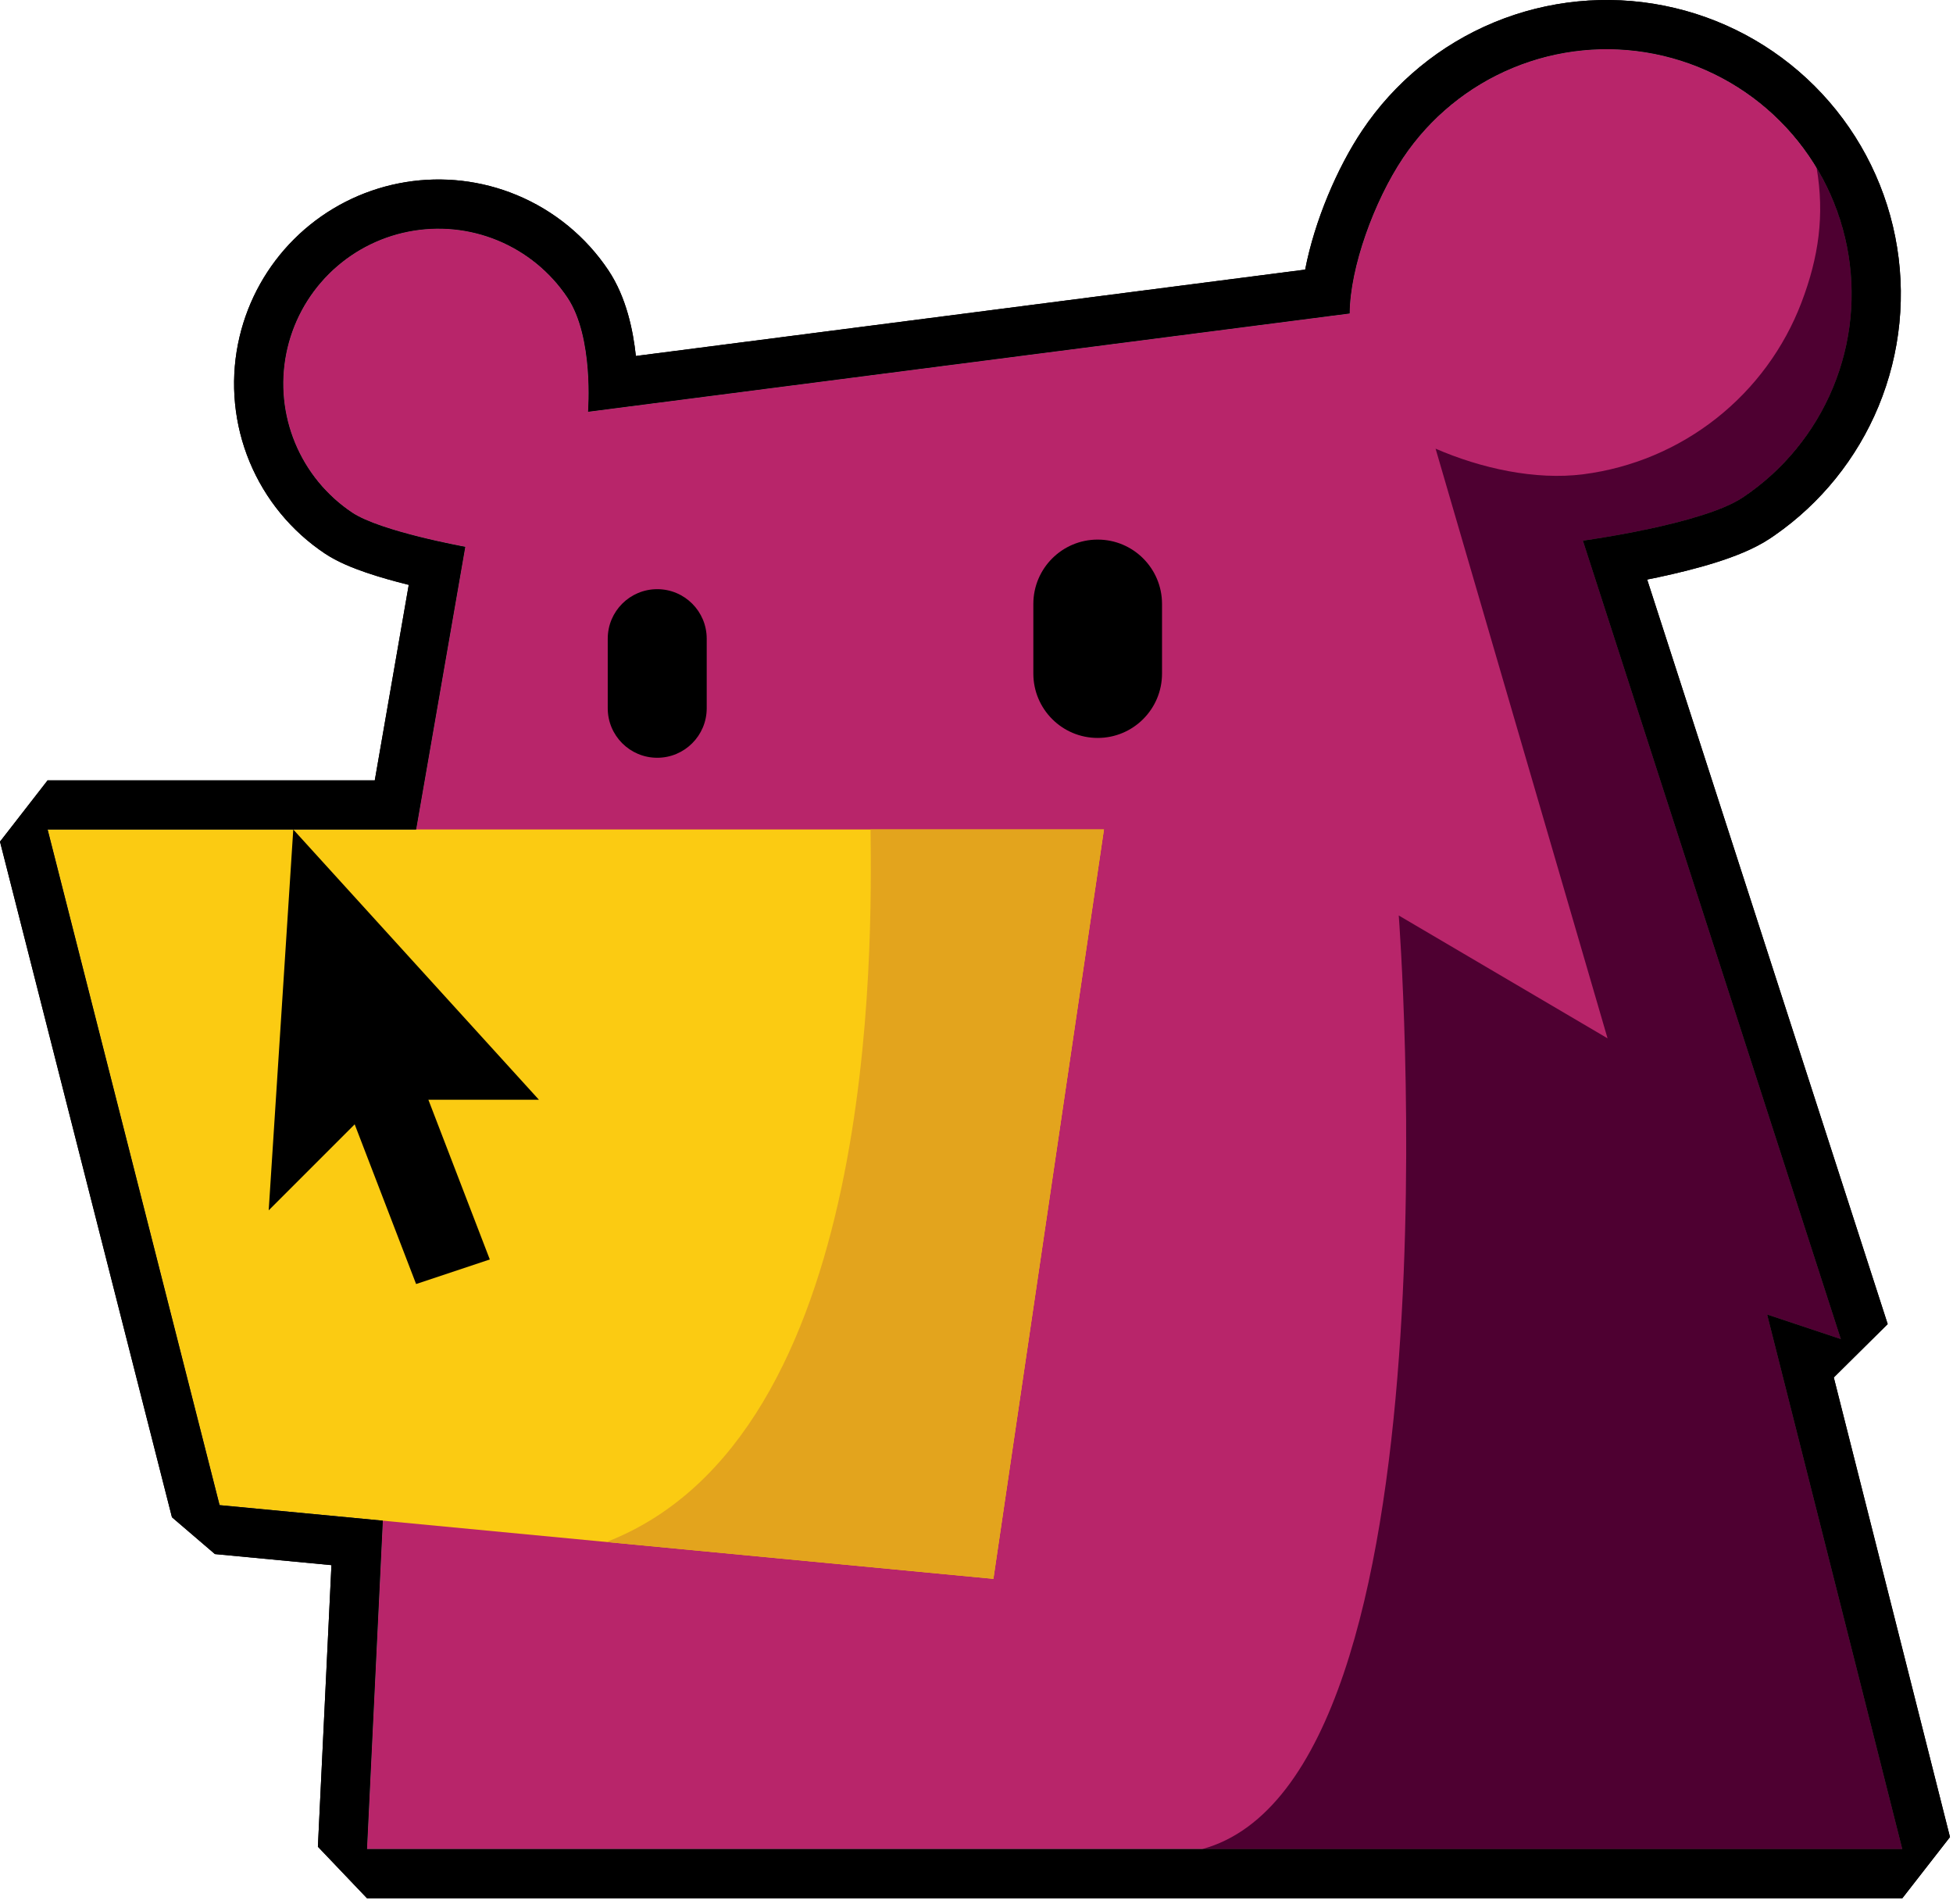
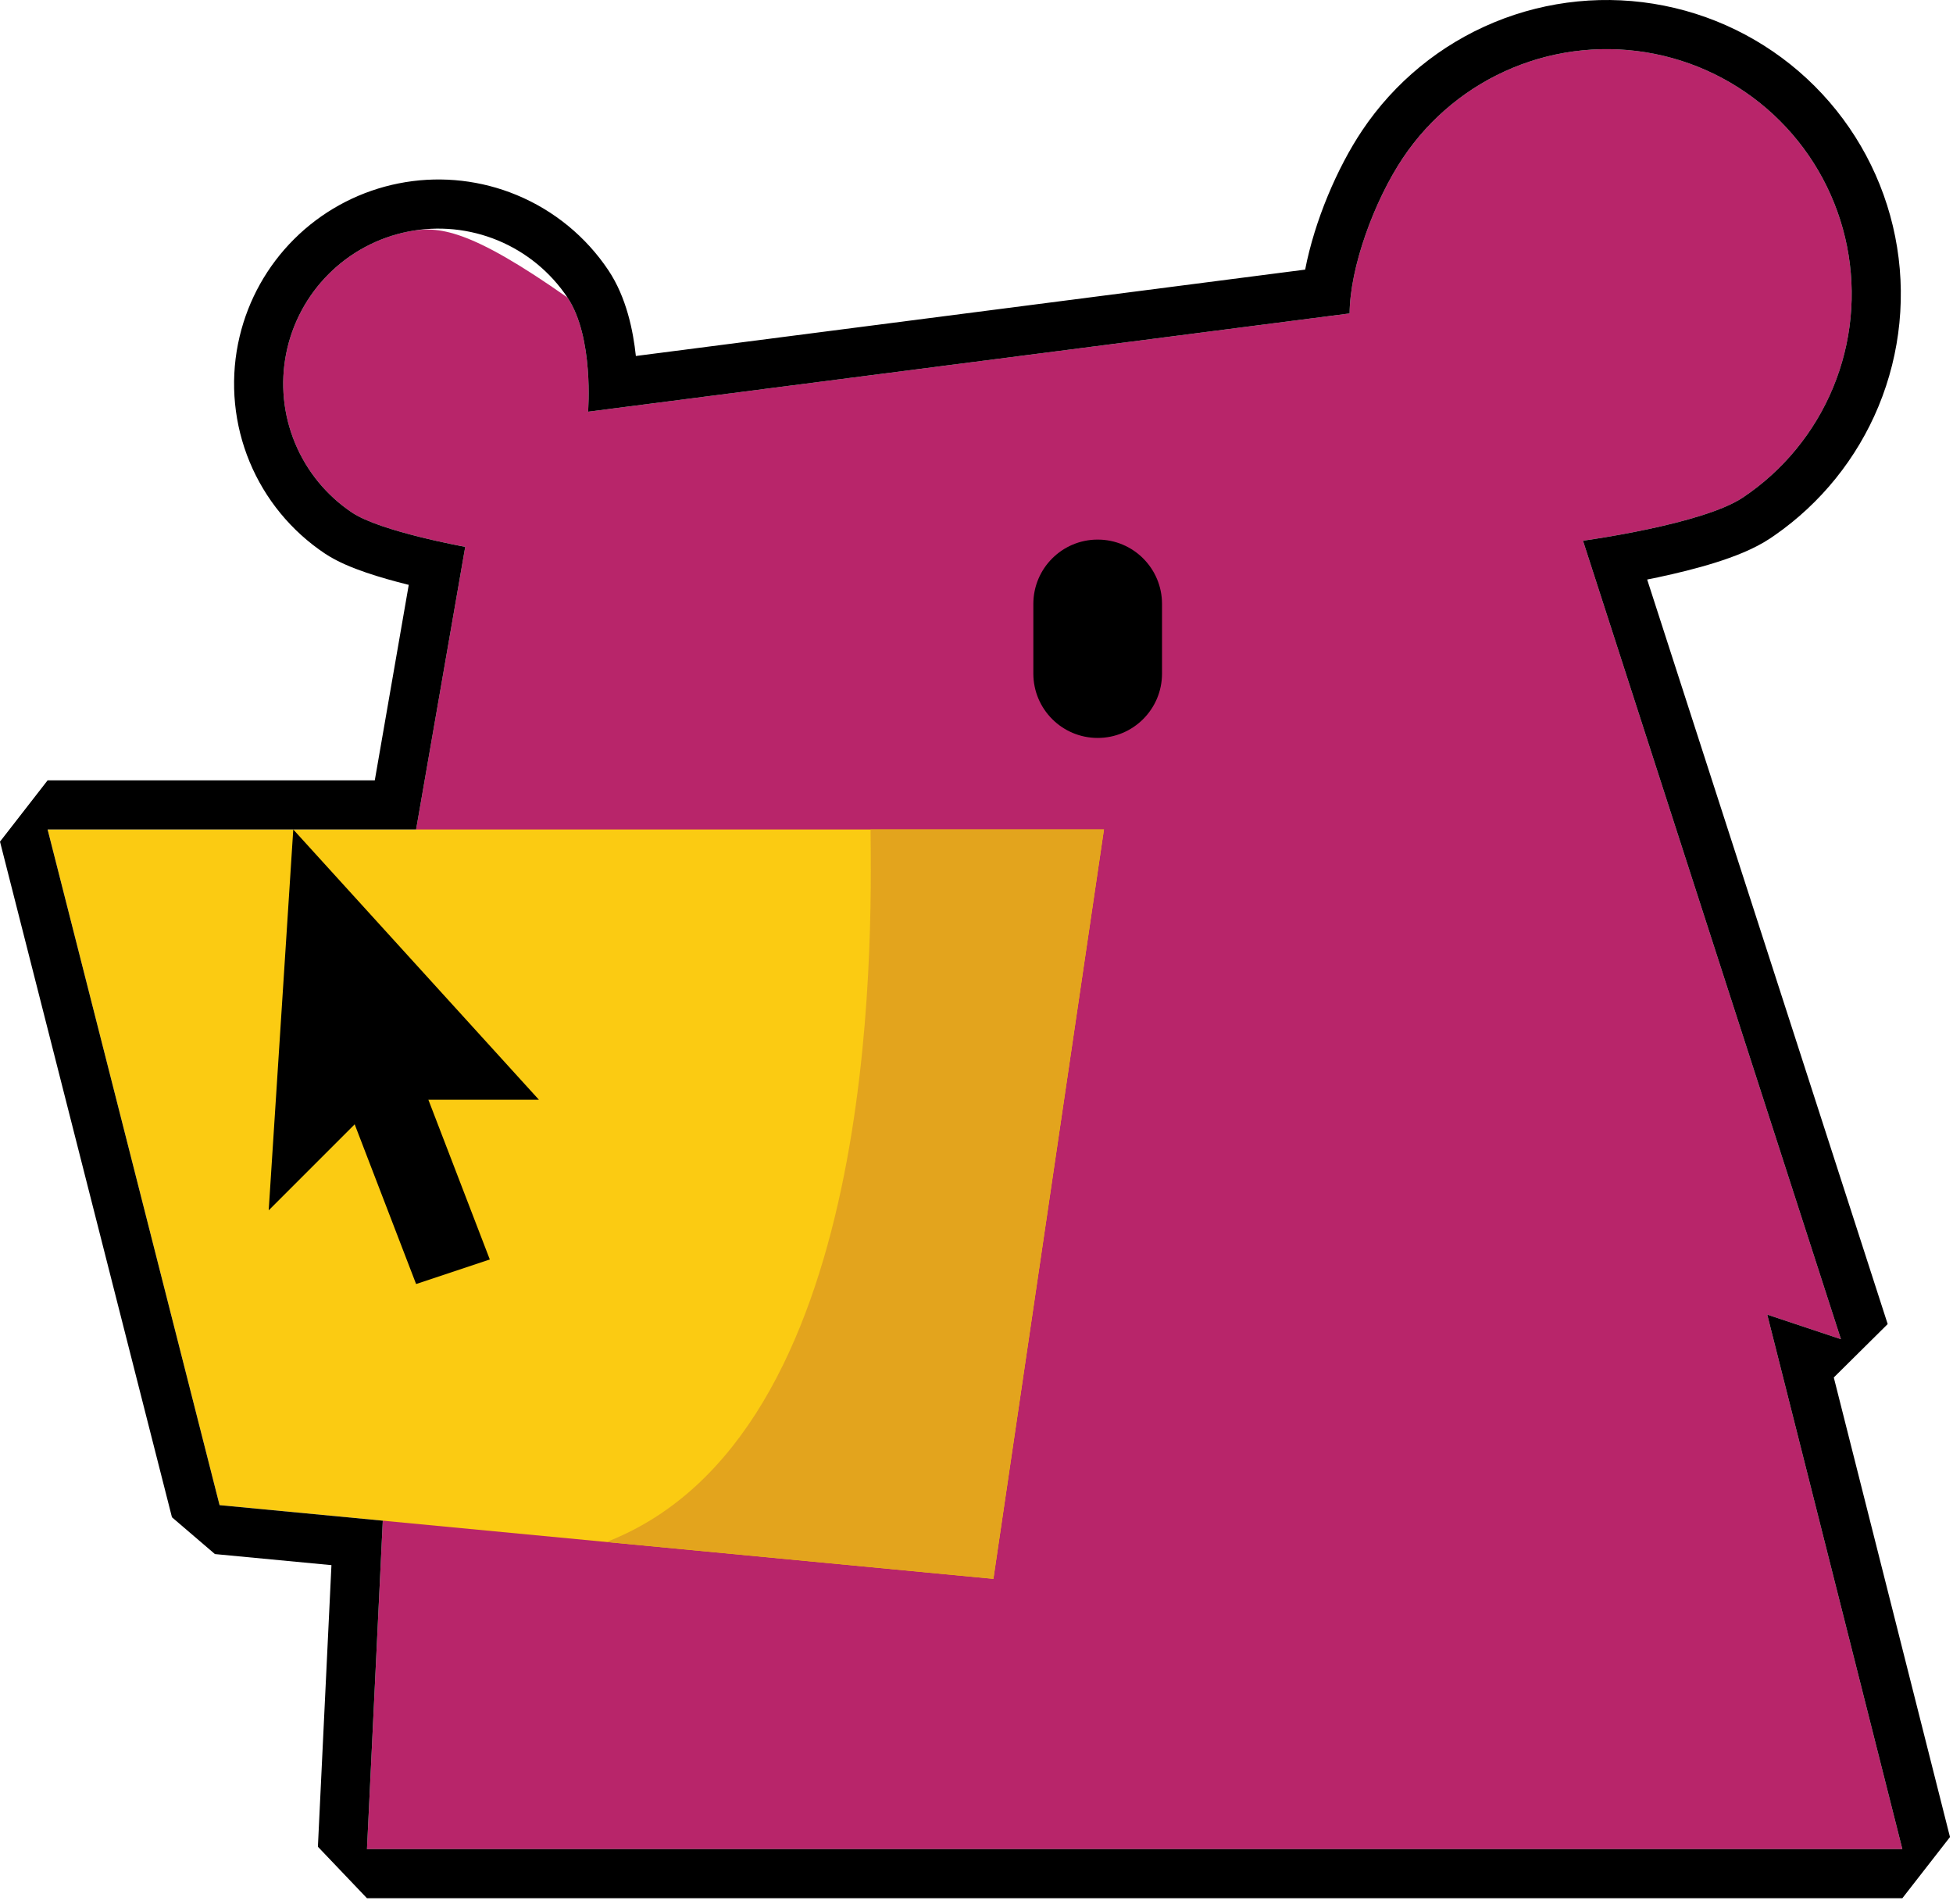
<svg xmlns="http://www.w3.org/2000/svg" width="159" height="155" viewBox="0 0 159 155" fill="none">
-   <path d="M143.876 107.014L149.876 109.014L128.876 44.014C128.876 44.014 138.593 42.702 141.887 40.504C145.168 38.314 147.725 35.201 149.235 31.559C150.745 27.917 151.14 23.909 150.37 20.043C149.6 16.176 147.7 12.625 144.91 9.837C142.12 7.05 138.565 5.152 134.695 4.383C130.825 3.614 126.814 4.008 123.169 5.517C119.523 7.025 116.407 9.58 114.215 12.858C111.866 16.371 109.899 21.777 109.876 25.514L47.876 33.514C47.876 33.514 48.373 27.468 46.206 24.225C44.818 22.148 42.845 20.529 40.536 19.572C38.226 18.616 35.685 18.365 33.233 18.851C30.781 19.338 28.528 20.54 26.76 22.306C24.992 24.071 23.788 26.321 23.3 28.771C22.812 31.22 23.062 33.76 24.018 36.067C24.975 38.375 26.595 40.347 28.673 41.735C30.981 43.276 37.876 44.514 37.876 44.514L33.876 67.523L29.876 150.524L154.876 150.524L143.876 107.014Z" fill="#B8256A" />
-   <path d="M147.897 13.661C149.077 15.62 149.919 17.776 150.37 20.043C151.14 23.909 150.744 27.917 149.234 31.559C147.724 35.201 145.167 38.313 141.887 40.504C138.599 42.698 128.913 44.009 128.876 44.014L149.876 109.014L143.876 107.014L154.876 150.524L97.878 150.523C119.247 144.708 113.892 74.735 113.876 74.524L130.876 84.524L116.876 36.524C120.525 38.109 124.982 39.116 128.928 38.604C132.874 38.093 136.607 36.522 139.73 34.059C142.854 31.596 145.251 28.333 146.666 24.618C148.064 20.945 148.557 17.519 147.897 13.661Z" fill="#4E0031" />
+   <path d="M143.876 107.014L149.876 109.014L128.876 44.014C128.876 44.014 138.593 42.702 141.887 40.504C145.168 38.314 147.725 35.201 149.235 31.559C150.745 27.917 151.14 23.909 150.37 20.043C149.6 16.176 147.7 12.625 144.91 9.837C142.12 7.05 138.565 5.152 134.695 4.383C130.825 3.614 126.814 4.008 123.169 5.517C119.523 7.025 116.407 9.58 114.215 12.858C111.866 16.371 109.899 21.777 109.876 25.514L47.876 33.514C47.876 33.514 48.373 27.468 46.206 24.225C38.226 18.616 35.685 18.365 33.233 18.851C30.781 19.338 28.528 20.54 26.76 22.306C24.992 24.071 23.788 26.321 23.3 28.771C22.812 31.22 23.062 33.76 24.018 36.067C24.975 38.375 26.595 40.347 28.673 41.735C30.981 43.276 37.876 44.514 37.876 44.514L33.876 67.523L29.876 150.524L154.876 150.524L143.876 107.014Z" fill="#B8256A" />
  <path fill-rule="evenodd" clip-rule="evenodd" d="M89.876 67.524L80.876 128.524L17.876 122.524L3.876 67.524H89.876Z" fill="#FBCB12" />
  <path d="M89.876 67.524L80.876 128.524L49.376 125.524C71.562 116.914 70.967 76.879 70.876 67.524H89.876Z" fill="#E3A41D" />
-   <path d="M49.478 51.99C49.478 49.765 51.282 47.961 53.507 47.961C55.732 47.961 57.536 49.765 57.536 51.99V57.656C57.536 59.881 55.732 61.685 53.507 61.685C51.282 61.685 49.478 59.881 49.478 57.656V51.99Z" fill="black" />
  <path d="M84.128 49.163C84.128 46.27 86.474 43.925 89.366 43.925C92.259 43.925 94.604 46.27 94.604 49.163V54.833C94.604 57.726 92.259 60.071 89.366 60.071C86.474 60.071 84.128 57.726 84.128 54.833V49.163Z" fill="black" />
  <path fill-rule="evenodd" clip-rule="evenodd" d="M23.876 67.524L43.876 89.524H34.876L39.876 102.524L33.876 104.524L28.876 91.524L21.876 98.524L23.876 67.524Z" fill="black" />
  <path d="M121.64 1.82C126.015 0.01 130.83 -0.463 135.475 0.46C140.12 1.383 144.388 3.662 147.737 7.009C151.087 10.355 153.369 14.619 154.293 19.262C155.217 23.905 154.743 28.718 152.93 33.091C151.173 37.327 148.237 40.967 144.475 43.581L144.107 43.831C142.797 44.706 141.128 45.335 139.664 45.796C138.124 46.28 136.466 46.681 134.977 46.997C134.679 47.06 134.387 47.118 134.101 47.176L153.683 107.785L149.295 112.131L158.754 149.543L154.876 154.523H29.876L25.881 150.331L26.984 127.409L17.497 126.507L14 123.512L0 68.512L3.876 63.524H30.512L33.278 47.608C33.243 47.599 33.207 47.592 33.171 47.583C32.104 47.317 30.906 46.986 29.787 46.602C28.741 46.244 27.475 45.744 26.452 45.061C23.716 43.235 21.583 40.638 20.323 37.599C19.064 34.561 18.734 31.216 19.377 27.99L19.509 27.389C20.221 24.397 21.751 21.655 23.934 19.476L24.377 19.049C26.633 16.957 29.429 15.529 32.454 14.929C35.479 14.328 38.608 14.58 41.492 15.651L42.065 15.877C45.105 17.136 47.705 19.268 49.532 22.003C51.01 24.215 51.551 26.953 51.768 28.979L106.257 21.948C107.025 17.98 108.859 13.671 110.89 10.635C113.522 6.699 117.264 3.631 121.64 1.82ZM134.695 4.383C130.826 3.614 126.814 4.008 123.169 5.517C119.524 7.025 116.407 9.581 114.215 12.858C111.866 16.371 109.899 21.777 109.876 25.515L47.876 33.515C47.88 33.471 48.365 27.456 46.206 24.226C44.818 22.148 42.844 20.529 40.535 19.572C38.226 18.616 35.684 18.365 33.232 18.852C30.781 19.338 28.528 20.54 26.76 22.306C24.992 24.071 23.788 26.322 23.3 28.771C22.812 31.221 23.062 33.76 24.019 36.067C24.975 38.374 26.595 40.347 28.673 41.734C30.978 43.273 37.856 44.511 37.876 44.515L33.876 67.524H3.876L17.876 122.524L31.164 123.789L29.876 150.523H154.876L143.876 107.015L149.876 109.015L128.876 44.015C128.896 44.012 138.597 42.7 141.887 40.504C145.167 38.314 147.724 35.2 149.234 31.558C150.744 27.917 151.14 23.909 150.37 20.043C149.6 16.177 147.7 12.625 144.91 9.838C142.12 7.05 138.565 5.152 134.695 4.383Z" fill="black" />
-   <path d="M121.64 1.82C126.015 0.01 130.83 -0.463 135.475 0.46C140.12 1.383 144.388 3.662 147.737 7.009C151.087 10.355 153.369 14.619 154.293 19.262C155.217 23.905 154.743 28.718 152.93 33.091C151.173 37.327 148.237 40.967 144.475 43.581L144.107 43.831C142.797 44.706 141.128 45.335 139.664 45.796C138.124 46.28 136.466 46.681 134.977 46.997C134.679 47.06 134.387 47.118 134.101 47.176L153.683 107.785L149.295 112.131L158.754 149.543L154.876 154.523H29.876L25.881 150.331L26.984 127.409L17.497 126.507L14 123.512L0 68.512L3.876 63.524H30.512L33.278 47.608C33.243 47.599 33.207 47.592 33.171 47.583C32.104 47.317 30.906 46.986 29.787 46.602C28.741 46.244 27.475 45.744 26.452 45.061C23.716 43.235 21.583 40.638 20.323 37.599C19.064 34.561 18.734 31.216 19.377 27.99L19.509 27.389C20.221 24.397 21.751 21.655 23.934 19.476L24.377 19.049C26.633 16.957 29.429 15.529 32.454 14.929C35.479 14.328 38.608 14.58 41.492 15.651L42.065 15.877C45.105 17.136 47.705 19.268 49.532 22.003C51.01 24.215 51.551 26.953 51.768 28.979L106.257 21.948C107.025 17.98 108.859 13.671 110.89 10.635C113.522 6.699 117.264 3.631 121.64 1.82ZM134.695 4.383C130.826 3.614 126.814 4.008 123.169 5.517C119.524 7.025 116.407 9.581 114.215 12.858C111.866 16.371 109.899 21.777 109.876 25.515L47.876 33.515C47.88 33.471 48.365 27.456 46.206 24.226C44.818 22.148 42.844 20.529 40.535 19.572C38.226 18.616 35.684 18.365 33.232 18.852C30.781 19.338 28.528 20.54 26.76 22.306C24.992 24.071 23.788 26.322 23.3 28.771C22.812 31.221 23.062 33.76 24.019 36.067C24.975 38.374 26.595 40.347 28.673 41.734C30.978 43.273 37.856 44.511 37.876 44.515L33.876 67.524H3.876L17.876 122.524L31.164 123.789L29.876 150.523H154.876L143.876 107.015L149.876 109.015L128.876 44.015C128.896 44.012 138.597 42.7 141.887 40.504C145.167 38.314 147.724 35.2 149.234 31.558C150.744 27.917 151.14 23.909 150.37 20.043C149.6 16.177 147.7 12.625 144.91 9.838C142.12 7.05 138.565 5.152 134.695 4.383Z" fill="black" />
</svg>